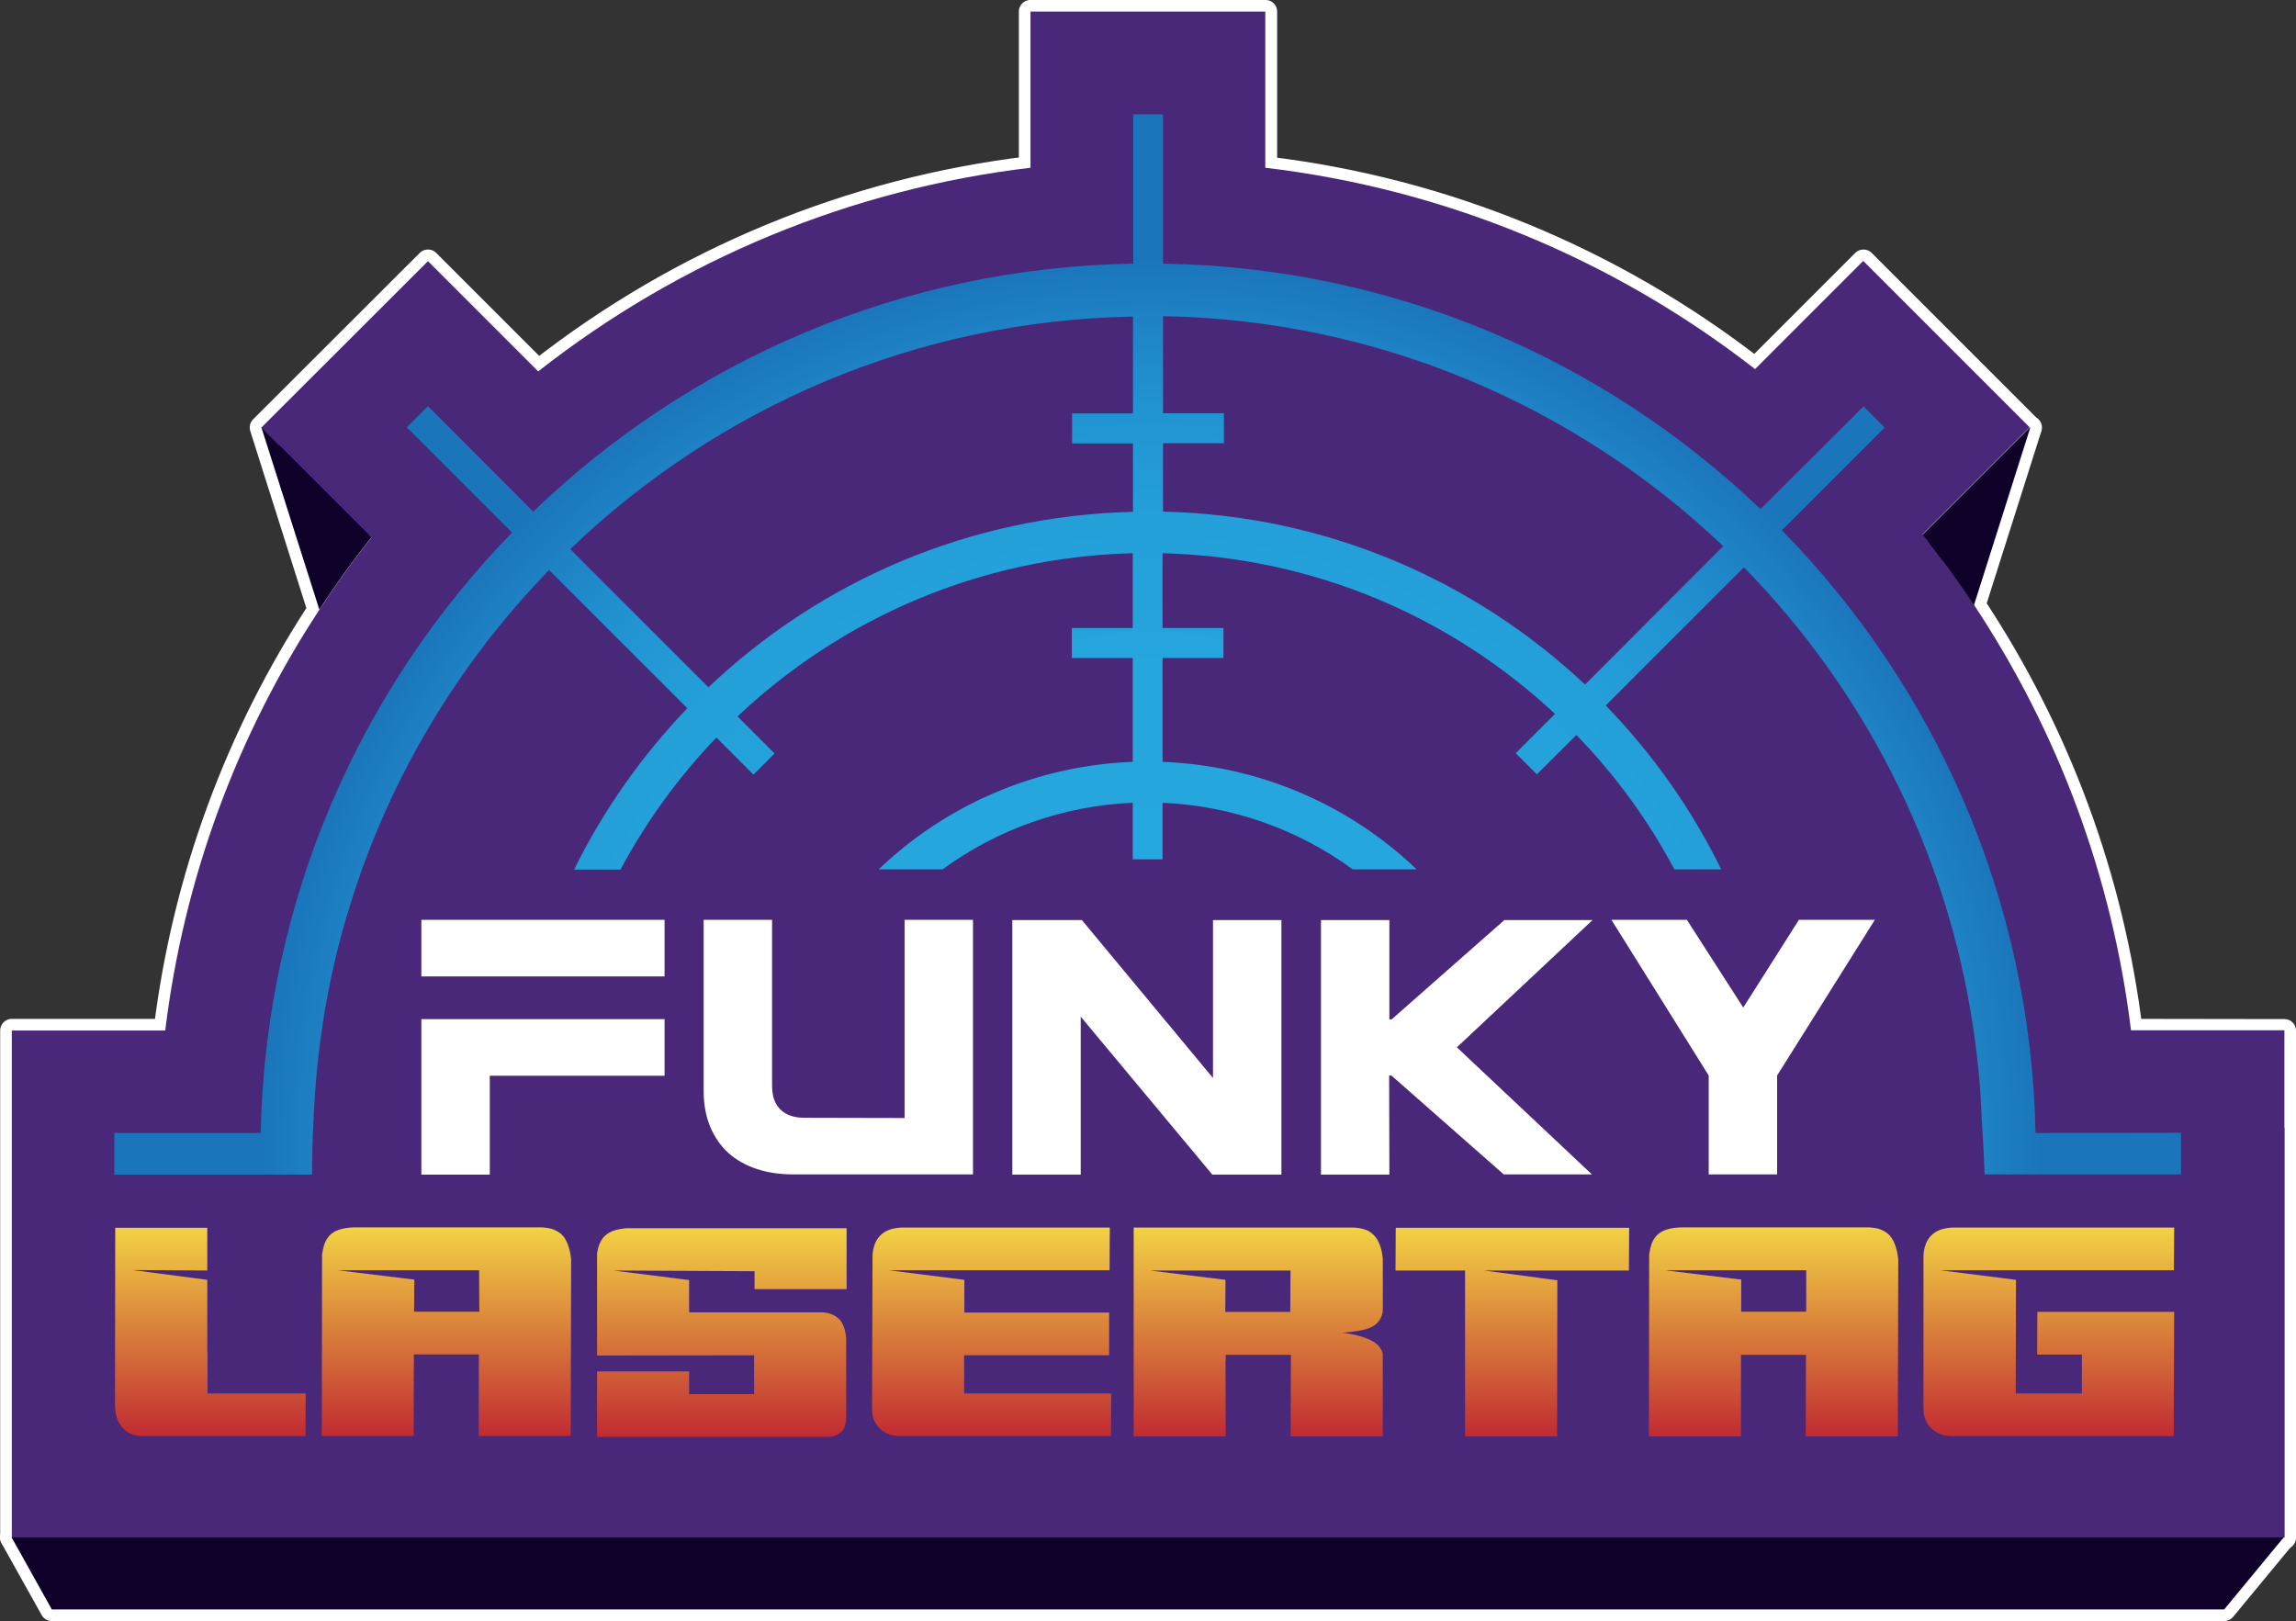
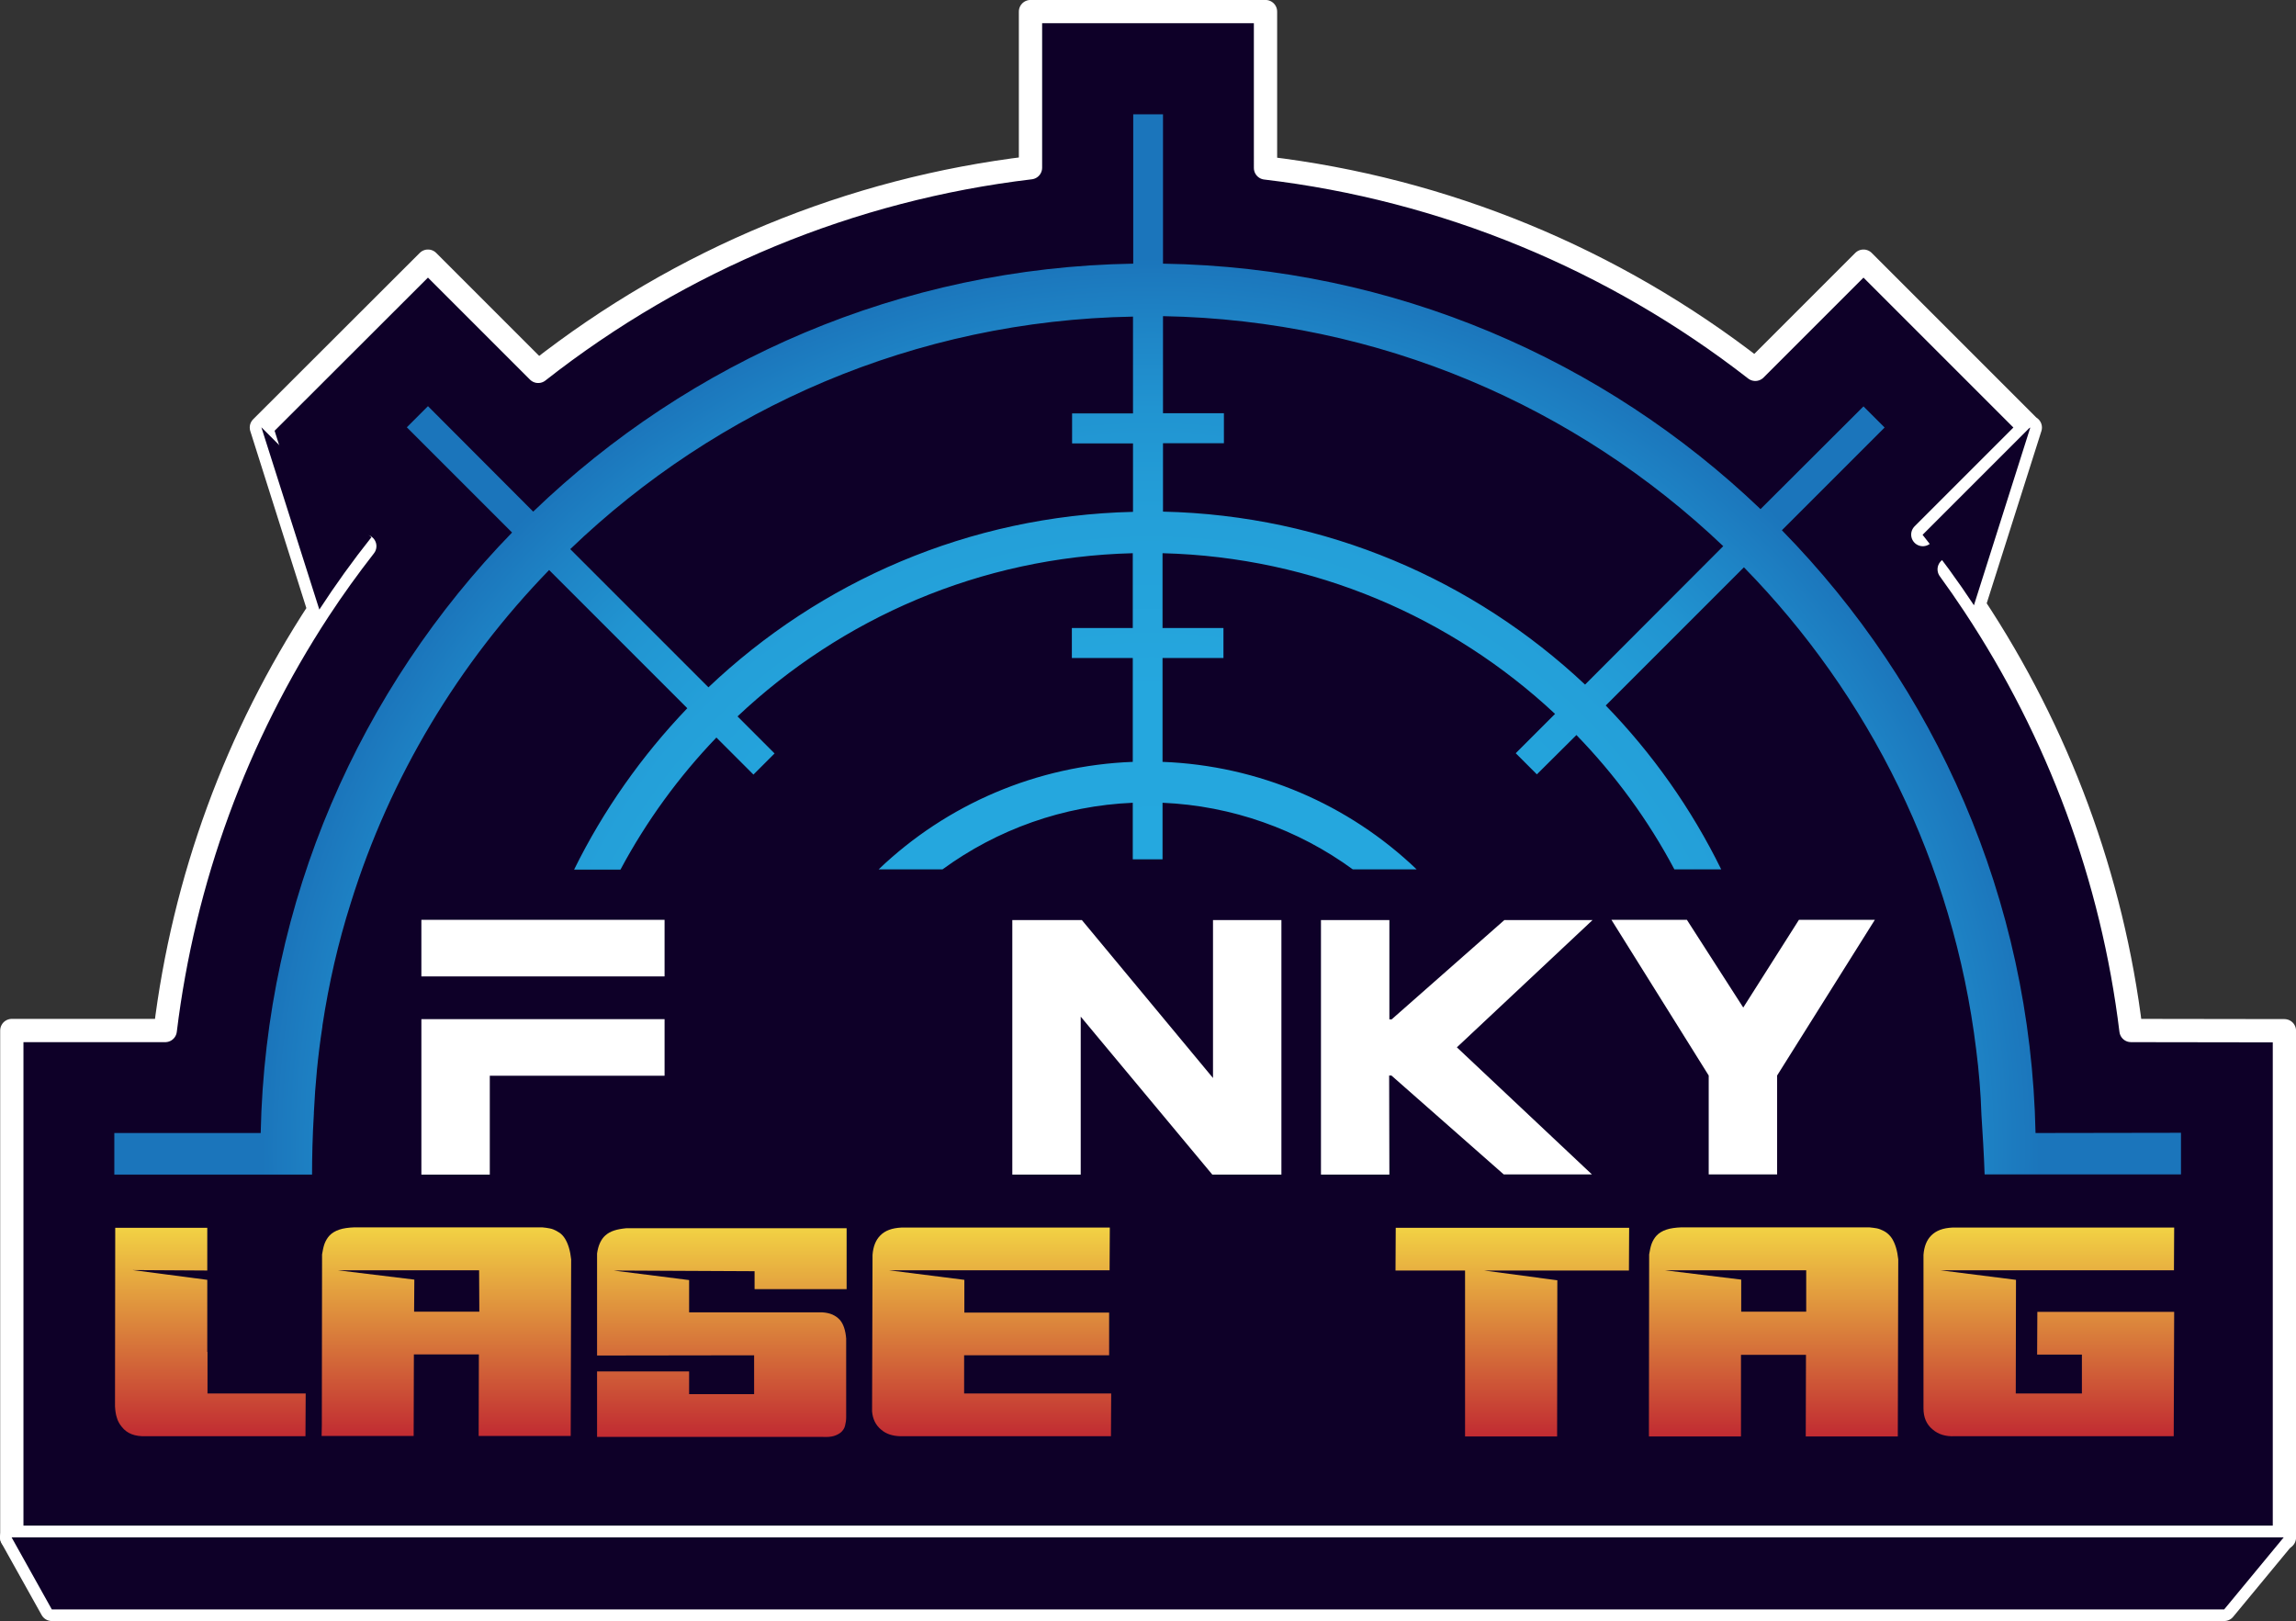
<svg xmlns="http://www.w3.org/2000/svg" version="1.1" id="Layer_1" x="0px" y="0px" viewBox="0 0 1010.2 713.3" style="enable-background:new 0 0 1010.2 713.3;" xml:space="preserve">
  <rect x="0" y="0" width="1010.2" height="713.3" fill="#333333" stroke="none" />
  <style type="text/css">
	.st0{fill:#0E0028;stroke:#FFFFFF;stroke-width:10.24;stroke-linecap:round;stroke-linejoin:round;}
	.st1{fill:#49287A;}
	.st2{fill:#0E0028;}
	.st3{fill:url(#SVGID_1_);}
	.st4{fill:url(#SVGID_00000117646214680141379360000010241683785189212301_);}
	.st5{fill:url(#SVGID_00000156547795979580081930000010853584625922881700_);}
	.st6{fill:url(#SVGID_00000171707840059851615280000012045143816090989704_);}
	.st7{fill:url(#SVGID_00000116229564339224484130000002434002875134544042_);}
	.st8{fill:url(#SVGID_00000016770577965340345130000017903708057913367430_);}
	.st9{fill:url(#SVGID_00000128461453150928399500000001537796343899643560_);}
	.st10{fill:url(#SVGID_00000029024686247652896470000009878061522985893508_);}
	.st11{fill:url(#SVGID_00000124149111310376951840000007803160012596000948_);}
	.st12{fill:#FFFFFF;}
</style>
  <g id="a">
</g>
  <g id="b">
    <g id="c">
      <g>
        <g>
          <path class="st0" d="M937.6,453.4c-8.2-67.2-31.9-131-69.1-187.2c-3.5-5.3-7.2-10.6-10.9-15.7c3.8,5.2,7.4,10.4,10.9,15.7      l24.8-78.1l-0.4,0.2l-46.9,46.9l0,0l46.9-46.9l0.2-0.2l-73.2-73.2l-47.6,47.6c-62.6-48.7-136.9-79.3-215.5-88.6V5.1H453.4v68.7      c-79.1,9.4-153.8,40.3-216.6,89.6l-48.5-48.5L115,188.1l0,0l25.4,80.2c6.2-9.6,13-18.9,20.1-28c-7.1,9.1-13.8,18.4-20.1,28      C104,323.9,80.8,387,72.7,453.4H5.2v223.1c9,0,939,0,997.1,0h2.8v-223L937.6,453.4L937.6,453.4z" />
          <polygon class="st0" points="22.8,708.1 978.6,708.1 1004.8,676.4 5.1,676.4     " />
        </g>
-         <path class="st1" d="M1005.1,496.1v-42.8h-67.5c-8.2-67.2-31.9-131.1-69.1-187.2c-7-10.6-14.6-21-22.6-31l46.9-46.9l0.2-0.2     l-73.2-73.2l-47.6,47.6c-62.6-48.7-136.9-79.3-215.5-88.6V5.1H453.4v68.7c-79.1,9.4-153.8,40.3-216.6,89.6l-48.5-48.5L115,188.1     l48.4,48.4c-8.2,10.3-15.8,20.9-22.9,31.8C104,323.9,80.8,387,72.7,453.4H5.2v223.1c9.3,0,1000,0,1000,0V496.1z" />
        <path class="st2" d="M163.4,236.4c-8.2,10.3-15.8,20.9-22.9,31.8L115,188L163.4,236.4z" />
        <path class="st2" d="M893.3,188.1l-24.8,78.2c-7-10.6-14.6-21-22.6-31l46.9-46.9L893.3,188.1L893.3,188.1z" />
        <g>
          <linearGradient id="SVGID_1_" gradientUnits="userSpaceOnUse" x1="319.621" y1="175.87" x2="319.621" y2="84.052" gradientTransform="matrix(1 0 -0.277 -1 -199.78 716)">
            <stop offset="0" style="stop-color:#F2D244" />
            <stop offset="1" style="stop-color:#C12B32" />
          </linearGradient>
          <path class="st3" d="M57.9,631c-1.8-0.7-3.2-1.8-4.3-3.2c-1-1.2-1.8-2.6-2.2-4.1c-0.5-1.5-0.7-3.2-0.8-5l0.1-78.5h40.5l0,18.8      l-32.8-0.2l32.8,4.3l0,31.7h0.1v18.3h43.2l-0.1,18.8H64.4C61.8,632,59.7,631.7,57.9,631L57.9,631z" />
          <linearGradient id="SVGID_00000034809345909283664820000001982124242838687110_" gradientUnits="userSpaceOnUse" x1="430.529" y1="175.86" x2="430.529" y2="84.04" gradientTransform="matrix(1 0 -0.277 -1 -199.78 716)">
            <stop offset="0" style="stop-color:#F2D244" />
            <stop offset="1" style="stop-color:#C12B32" />
          </linearGradient>
          <path style="fill:url(#SVGID_00000034809345909283664820000001982124242838687110_);" d="M141.6,627.1l0.1-75.2      c0.3-1.8,0.6-3.3,1.1-4.7c0.5-1.3,1.2-2.5,2.1-3.5c1.1-1.2,2.6-2.1,4.4-2.7c1.8-0.6,4-0.9,6.7-1h81.2c1,0,2,0,3.1,0.2      s2.1,0.3,3.1,0.7s1.9,0.9,2.8,1.5s1.7,1.5,2.4,2.6c1.4,2.3,2.3,5.3,2.7,9.1l-0.2,77.7h-40.5l0.1-35.9h-28.6l-0.1,35.9h-40.5      L141.6,627.1L141.6,627.1z M210.9,577.2l-0.1-18.3h-62.1l33.6,4.1l-0.1,14.1H210.9L210.9,577.2z" />
          <linearGradient id="SVGID_00000016074878088258394440000004854456523373993111_" gradientUnits="userSpaceOnUse" x1="553.324" y1="175.83" x2="553.324" y2="83.998" gradientTransform="matrix(1 0 -0.277 -1 -199.78 716)">
            <stop offset="0" style="stop-color:#F2D244" />
            <stop offset="1" style="stop-color:#C12B32" />
          </linearGradient>
          <path style="fill:url(#SVGID_00000016074878088258394440000004854456523373993111_);" d="M270,559l33.2,4.2l0,14.2h58.5      c1.7,0.1,3.2,0.4,4.6,1c1.3,0.6,2.4,1.4,3.3,2.4c1.5,1.8,2.4,4.5,2.7,8.1v34.7c0,1.3-0.2,2.5-0.5,3.7s-0.9,2-1.7,2.8      c-0.8,0.7-1.9,1.3-3.2,1.7s-3,0.5-5.1,0.4h-99.1v-18.9l0-9.9h40.5v10h28.6l0-17.1l-69.1,0.1l0-44.9c0.5-3.5,1.7-6.2,3.6-7.9      c1.1-1,2.4-1.7,3.9-2.2s3.3-0.8,5.3-1h97l0,26.8h-40.5l0-7.9L270,559L270,559z" />
          <linearGradient id="SVGID_00000174604216109235357070000016767605236376064401_" gradientUnits="userSpaceOnUse" x1="673.141" y1="175.86" x2="673.141" y2="84.05" gradientTransform="matrix(1 0 -0.277 -1 -199.78 716)">
            <stop offset="0" style="stop-color:#F2D244" />
            <stop offset="1" style="stop-color:#C12B32" />
          </linearGradient>
          <path style="fill:url(#SVGID_00000174604216109235357070000016767605236376064401_);" d="M488.9,613.1l-0.1,18.8H396      c-3.3-0.1-6.1-1-8.2-2.8c-2.5-2-3.8-4.7-4.1-8.1l0.2-68.9c0.3-3.7,1.4-6.5,3.4-8.5c2.1-2.2,5.2-3.3,9.3-3.5h91.7l-0.1,18.8h-97      l33.1,4.2v14.4H488l0,18.8h-63.8l0,16.8L488.9,613.1L488.9,613.1z" />
          <linearGradient id="SVGID_00000085225980618254250650000017721607069789341327_" gradientUnits="userSpaceOnUse" x1="787.595" y1="175.86" x2="787.595" y2="84.04" gradientTransform="matrix(1 0 -0.277 -1 -199.78 716)">
            <stop offset="0" style="stop-color:#F2D244" />
            <stop offset="1" style="stop-color:#C12B32" />
          </linearGradient>
-           <path style="fill:url(#SVGID_00000085225980618254250650000017721607069789341327_);" d="M498.8,540.1h96c1.8,0,3.7,0.2,5.6,0.8      s3.5,1.7,4.9,3.5c0.9,1.2,1.6,2.6,2.1,4.2s0.8,3.2,1,5l0,23.4c-0.4,2.5-1.5,4.5-3.4,5.9c-1.4,1.1-3.3,1.8-5.6,2.3      s-5.4,0.9-9,1.2c0.8,0,1.9,0.2,3.2,0.4c1.3,0.2,2.7,0.5,4.1,0.9c1.5,0.4,2.9,0.9,4.4,1.5s2.7,1.4,3.7,2.2      c0.8,0.7,1.4,1.5,1.9,2.4c0.5,0.9,0.8,1.8,0.7,2.9V632h-40.5v-18.9l0.1-17h-28.7l0,2.7h-0.1l0.1,33.2h-40.5L498.8,540.1      L498.8,540.1z M567.8,559H506l33.2,4.1l-0.1,14.1h28.6L567.8,559L567.8,559z" />
          <linearGradient id="SVGID_00000086690589073703465660000007256480328373653407_" gradientUnits="userSpaceOnUse" x1="911.236" y1="175.85" x2="911.236" y2="84.04" gradientTransform="matrix(1 0 -0.277 -1 -199.78 716)">
            <stop offset="0" style="stop-color:#F2D244" />
            <stop offset="1" style="stop-color:#C12B32" />
          </linearGradient>
          <path style="fill:url(#SVGID_00000086690589073703465660000007256480328373653407_);" d="M644.6,559H614l0.1-18.8h102.7      l-0.1,18.8H653l32.2,4.3l-0.1,68.7h-40.5L644.6,559L644.6,559z" />
          <linearGradient id="SVGID_00000062191354220912201500000002963208293668828862_" gradientUnits="userSpaceOnUse" x1="1014.386" y1="175.86" x2="1014.386" y2="84.04" gradientTransform="matrix(1 0 -0.277 -1 -199.78 716)">
            <stop offset="0" style="stop-color:#F2D244" />
            <stop offset="1" style="stop-color:#C12B32" />
          </linearGradient>
          <path style="fill:url(#SVGID_00000062191354220912201500000002963208293668828862_);" d="M725.5,627.1l0.1-75.2      c0.3-1.8,0.6-3.3,1.1-4.7c0.5-1.3,1.2-2.5,2.1-3.5c1.1-1.2,2.6-2.1,4.4-2.7c1.8-0.6,4-0.9,6.7-1h81.2c1,0,2,0,3.1,0.2      c1,0.1,2.1,0.3,3.1,0.7s2,0.9,2.8,1.5s1.7,1.5,2.4,2.6c1.4,2.3,2.3,5.3,2.7,9.1L835,632h-40.5l0.1-35.9H766L766,632h-40.5      L725.5,627.1L725.5,627.1z M794.7,577.2l0-18.3h-62.1l33.5,4.1l0,14.1H794.7L794.7,577.2z" />
          <linearGradient id="SVGID_00000052062408424015784080000011508590672945664176_" gradientUnits="userSpaceOnUse" x1="1138.699" y1="175.85" x2="1138.699" y2="84.033" gradientTransform="matrix(1 0 -0.277 -1 -199.78 716)">
            <stop offset="0" style="stop-color:#F2D244" />
            <stop offset="1" style="stop-color:#C12B32" />
          </linearGradient>
          <path style="fill:url(#SVGID_00000052062408424015784080000011508590672945664176_);" d="M850.3,628.9c-2.7-2.2-4-5.3-4-9.3      l0-67.5c0.3-3.7,1.4-6.5,3.4-8.5c2.2-2.2,5.2-3.3,9.3-3.5h97.6l-0.1,18.8H853.8l33.2,4.2l-0.1,50h29.1l0-17.1h-19.7l0.1-18.8      h60.2l-0.2,54.7h-96.3C856.1,632.1,852.8,631.1,850.3,628.9L850.3,628.9z" />
        </g>
        <radialGradient id="SVGID_00000160161582932498991380000017328969144660507565_" cx="506.5" cy="211.41" r="391.26" gradientTransform="matrix(1 0 0 -1 0 716)" gradientUnits="userSpaceOnUse">
          <stop offset="0" style="stop-color:#26A9E0" />
          <stop offset="0.51" style="stop-color:#25A7DE" />
          <stop offset="0.7" style="stop-color:#24A0D9" />
          <stop offset="0.83" style="stop-color:#2194D1" />
          <stop offset="0.93" style="stop-color:#1E83C5" />
          <stop offset="1" style="stop-color:#1B75BB" />
        </radialGradient>
        <path style="fill:url(#SVGID_00000160161582932498991380000017328969144660507565_);" d="M895.6,498.5     C893.5,395.4,851.3,302,784,233.3l45.2-45.2l-9.3-9.3L774.6,224C706,158.4,613.5,117.6,511.7,116V50.3h-13.1V116     c-102.4,1.7-195.2,42.9-264,109.1l-46.3-46.4l-9.3,9.3l46.3,46.3C158.5,303,116.8,396,114.7,498.5H50.3v18.3h87     c0-7.7,0.2-16.8,0.8-26.9v-0.4c0.6-12.7,1.8-25.2,3.7-37.5c0-0.3,0.1-0.6,0.1-1c2.8-18.4,6.9-36.3,12.4-53.6     c17.3-55.7,47.6-105.7,87.3-146.6l60.8,60.8c-20,20.9-36.9,44.8-49.8,71h20.4c11.4-21.3,25.6-40.8,42.2-58.1l16.3,16.3l9.3-9.3     l-16.3-16.3c45.7-43.1,106.7-70.1,173.9-71.8v32.9h-26.8v13.2h26.8v45.7c-42.2,1.6-81.8,18.6-111.8,47.3h28.1     c24.1-17.6,53.1-28,83.7-29.3v24.9h13.1v-24.9c30.5,1.3,59.6,11.7,83.7,29.3h28.1c-30-28.7-69.6-45.7-111.8-47.3v-45.7h26.8     v-13.2h-26.8v-32.9c66.7,1.7,127.2,28.2,172.7,70.7l-17.3,17.3l9.3,9.3l17.4-17.3c17,17.5,31.6,37.4,43.1,59.1h20.6     c-13.1-26.7-30.3-51-50.8-72.1l60.8-60.8c55.1,56.3,92.2,130.2,102.2,212.3c1.2,9.4,2,18.9,2.3,28.6c0.5,8,1.1,17.1,1.4,26.2     h86.4v-18.3L895.6,498.5L895.6,498.5z M498.5,181.9h-26.8v13.2h26.8v30.1c-72.3,1.7-137.8,30.7-186.8,77.2l-60.8-60.8     c64.6-62,151.6-100.6,247.6-102.3L498.5,181.9L498.5,181.9z M697.4,301.2c-48.8-45.9-114-74.5-185.7-76.1V195h26.8v-13.2h-26.8     v-42.7c95.4,1.7,182.1,39.9,246.5,101.2L697.4,301.2L697.4,301.2z" />
        <polygon class="st2" points="5.1,676.4 22.8,708.1 978.6,708.1 1004.8,676.4    " />
        <g>
          <path class="st12" d="M292.4,429.6h-107v-24.9h107V429.6L292.4,429.6z M185.4,516.8v-68.4h107v24.9h-76.9v43.5H185.4      L185.4,516.8z" />
-           <path class="st12" d="M398,491.9v-87.2h30.1v112h-79.3c-5.8,0-11.1-0.8-15.9-2.4s-8.9-3.9-12.4-7c-3.4-3.1-6.1-7-8-11.5      c-1.9-4.6-2.9-9.8-2.9-15.7v-75.4h30.1v72.9c0,4.7,1.2,8.2,3.7,10.6c2.5,2.4,6,3.6,10.5,3.6L398,491.9L398,491.9z" />
          <path class="st12" d="M563.8,516.8h-30.4l-57.9-69.5v69.5h-30.1v-112H476l57.7,69.5v-69.5h30.1L563.8,516.8L563.8,516.8z" />
          <path class="st12" d="M611.3,516.8h-30.1v-112h30.1v43.7h1l49.6-43.7h38.8L641,460.8l59.4,55.9h-38.8l-49.4-43.5h-1L611.3,516.8      L611.3,516.8z" />
          <path class="st12" d="M767,443.3l24.5-38.6h33.4l-43,68.5v43.5h-30.1v-43.5l-42.8-68.5h33.2L767,443.3L767,443.3z" />
        </g>
      </g>
    </g>
  </g>
</svg>